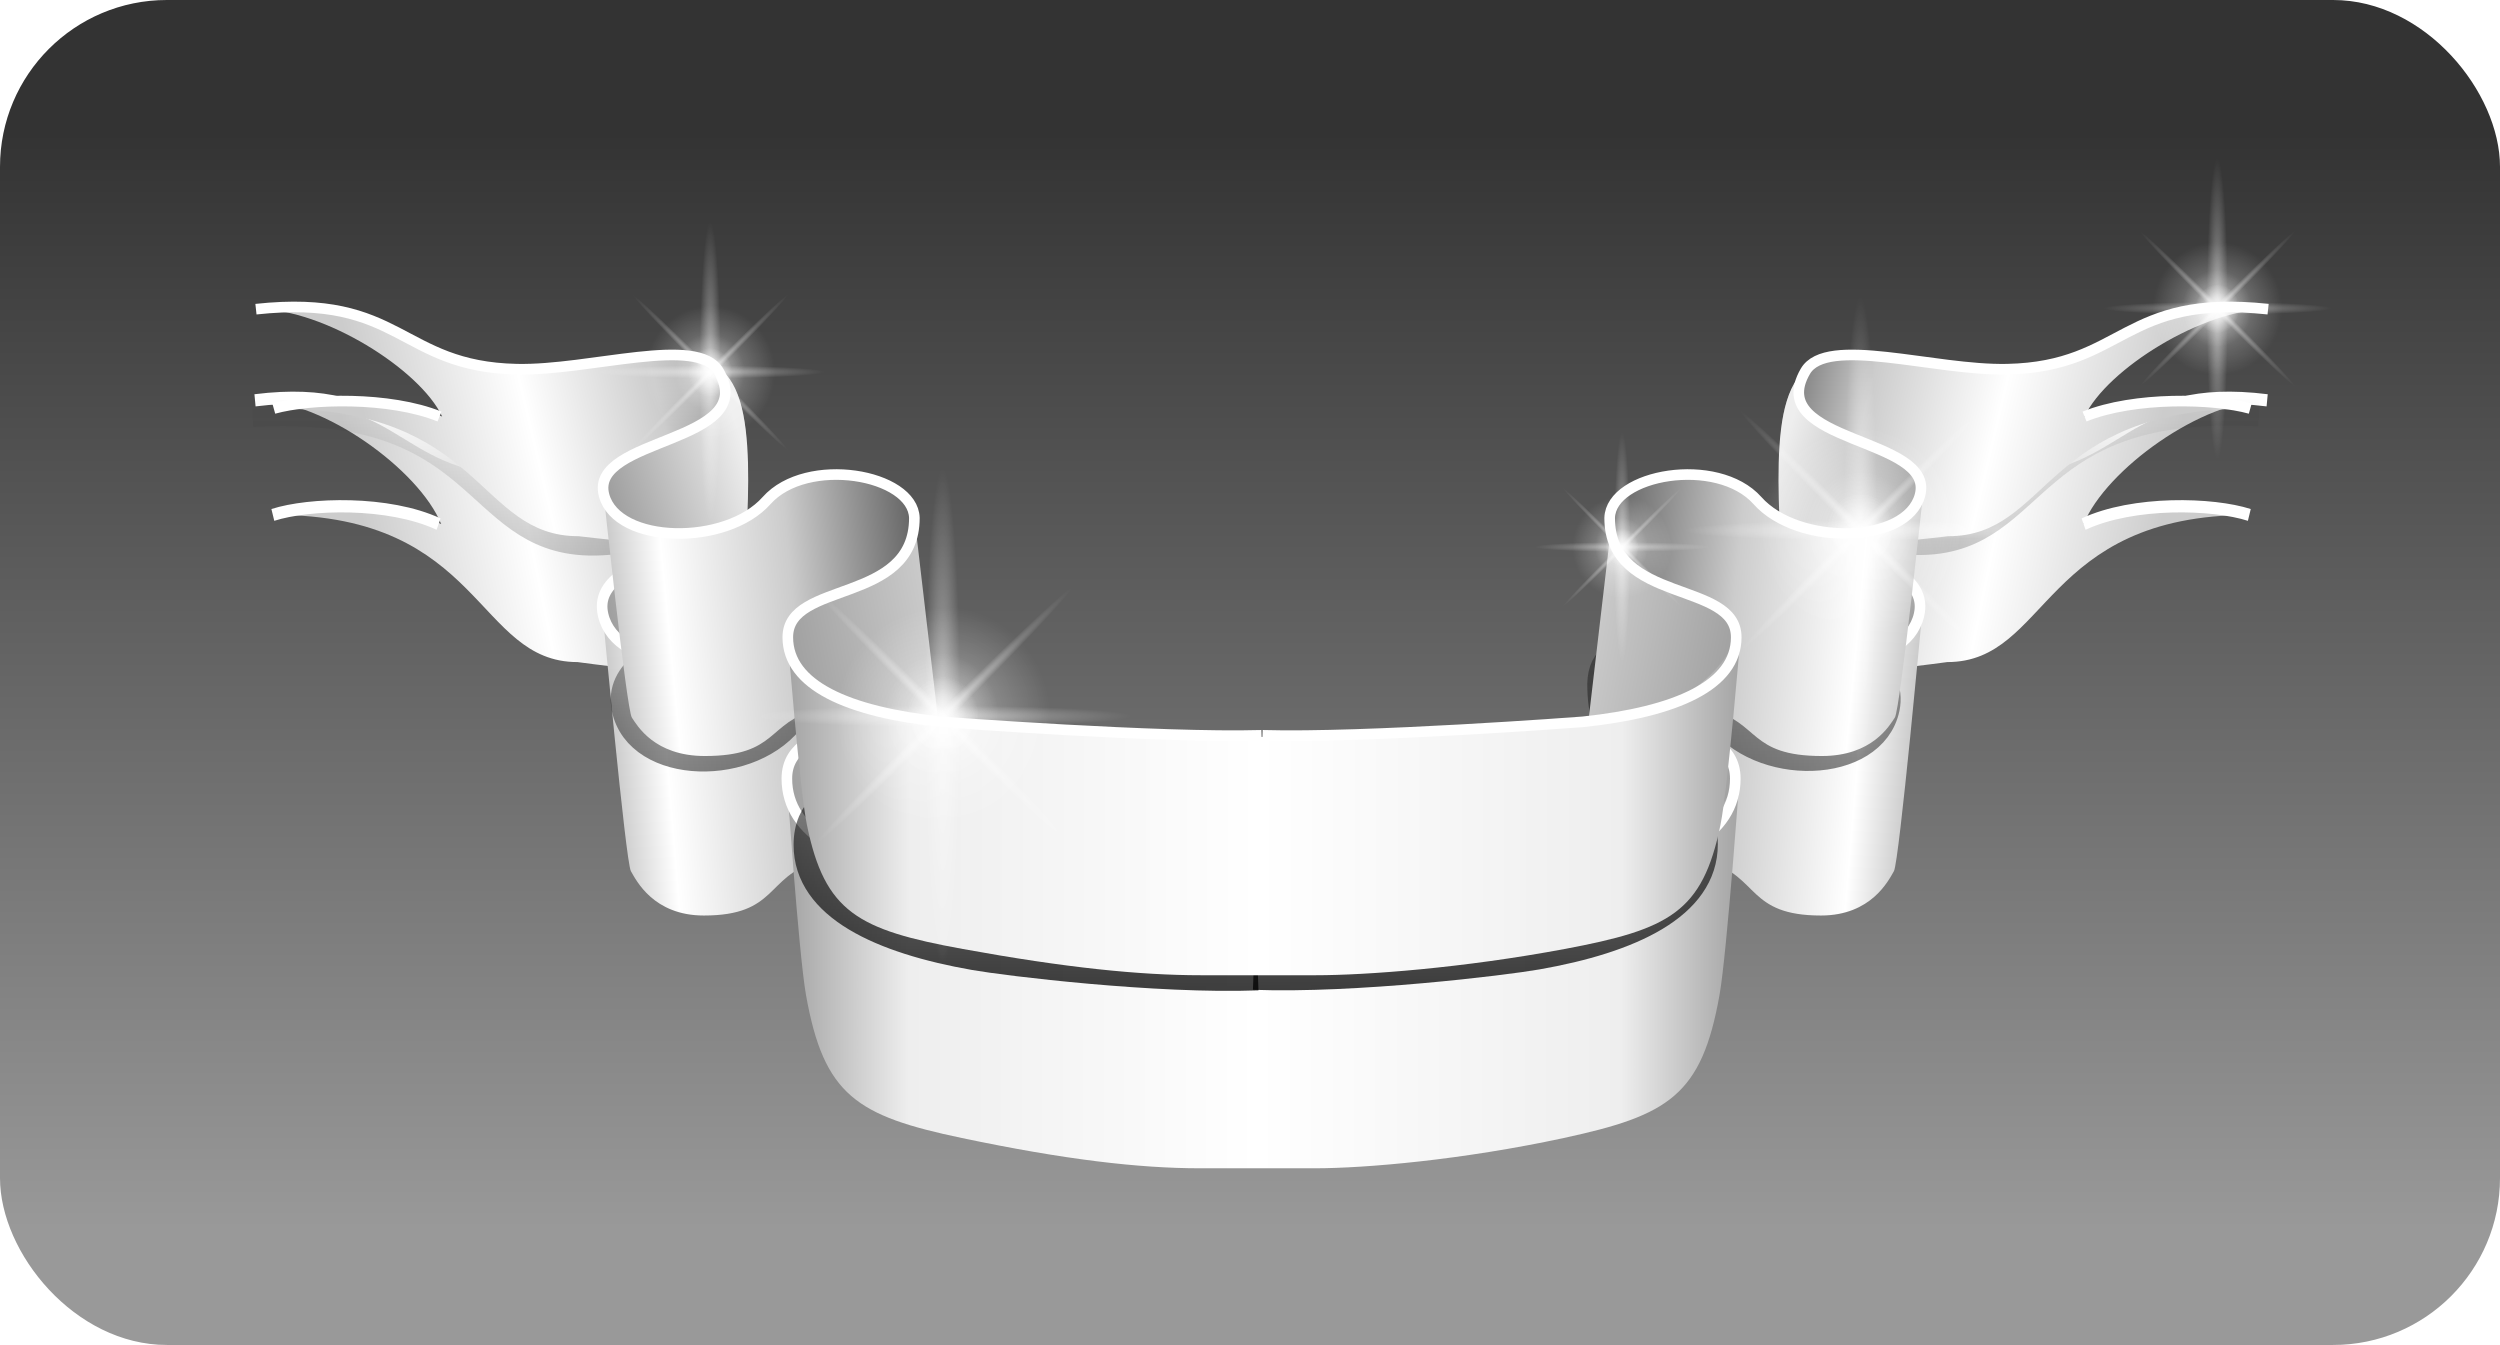
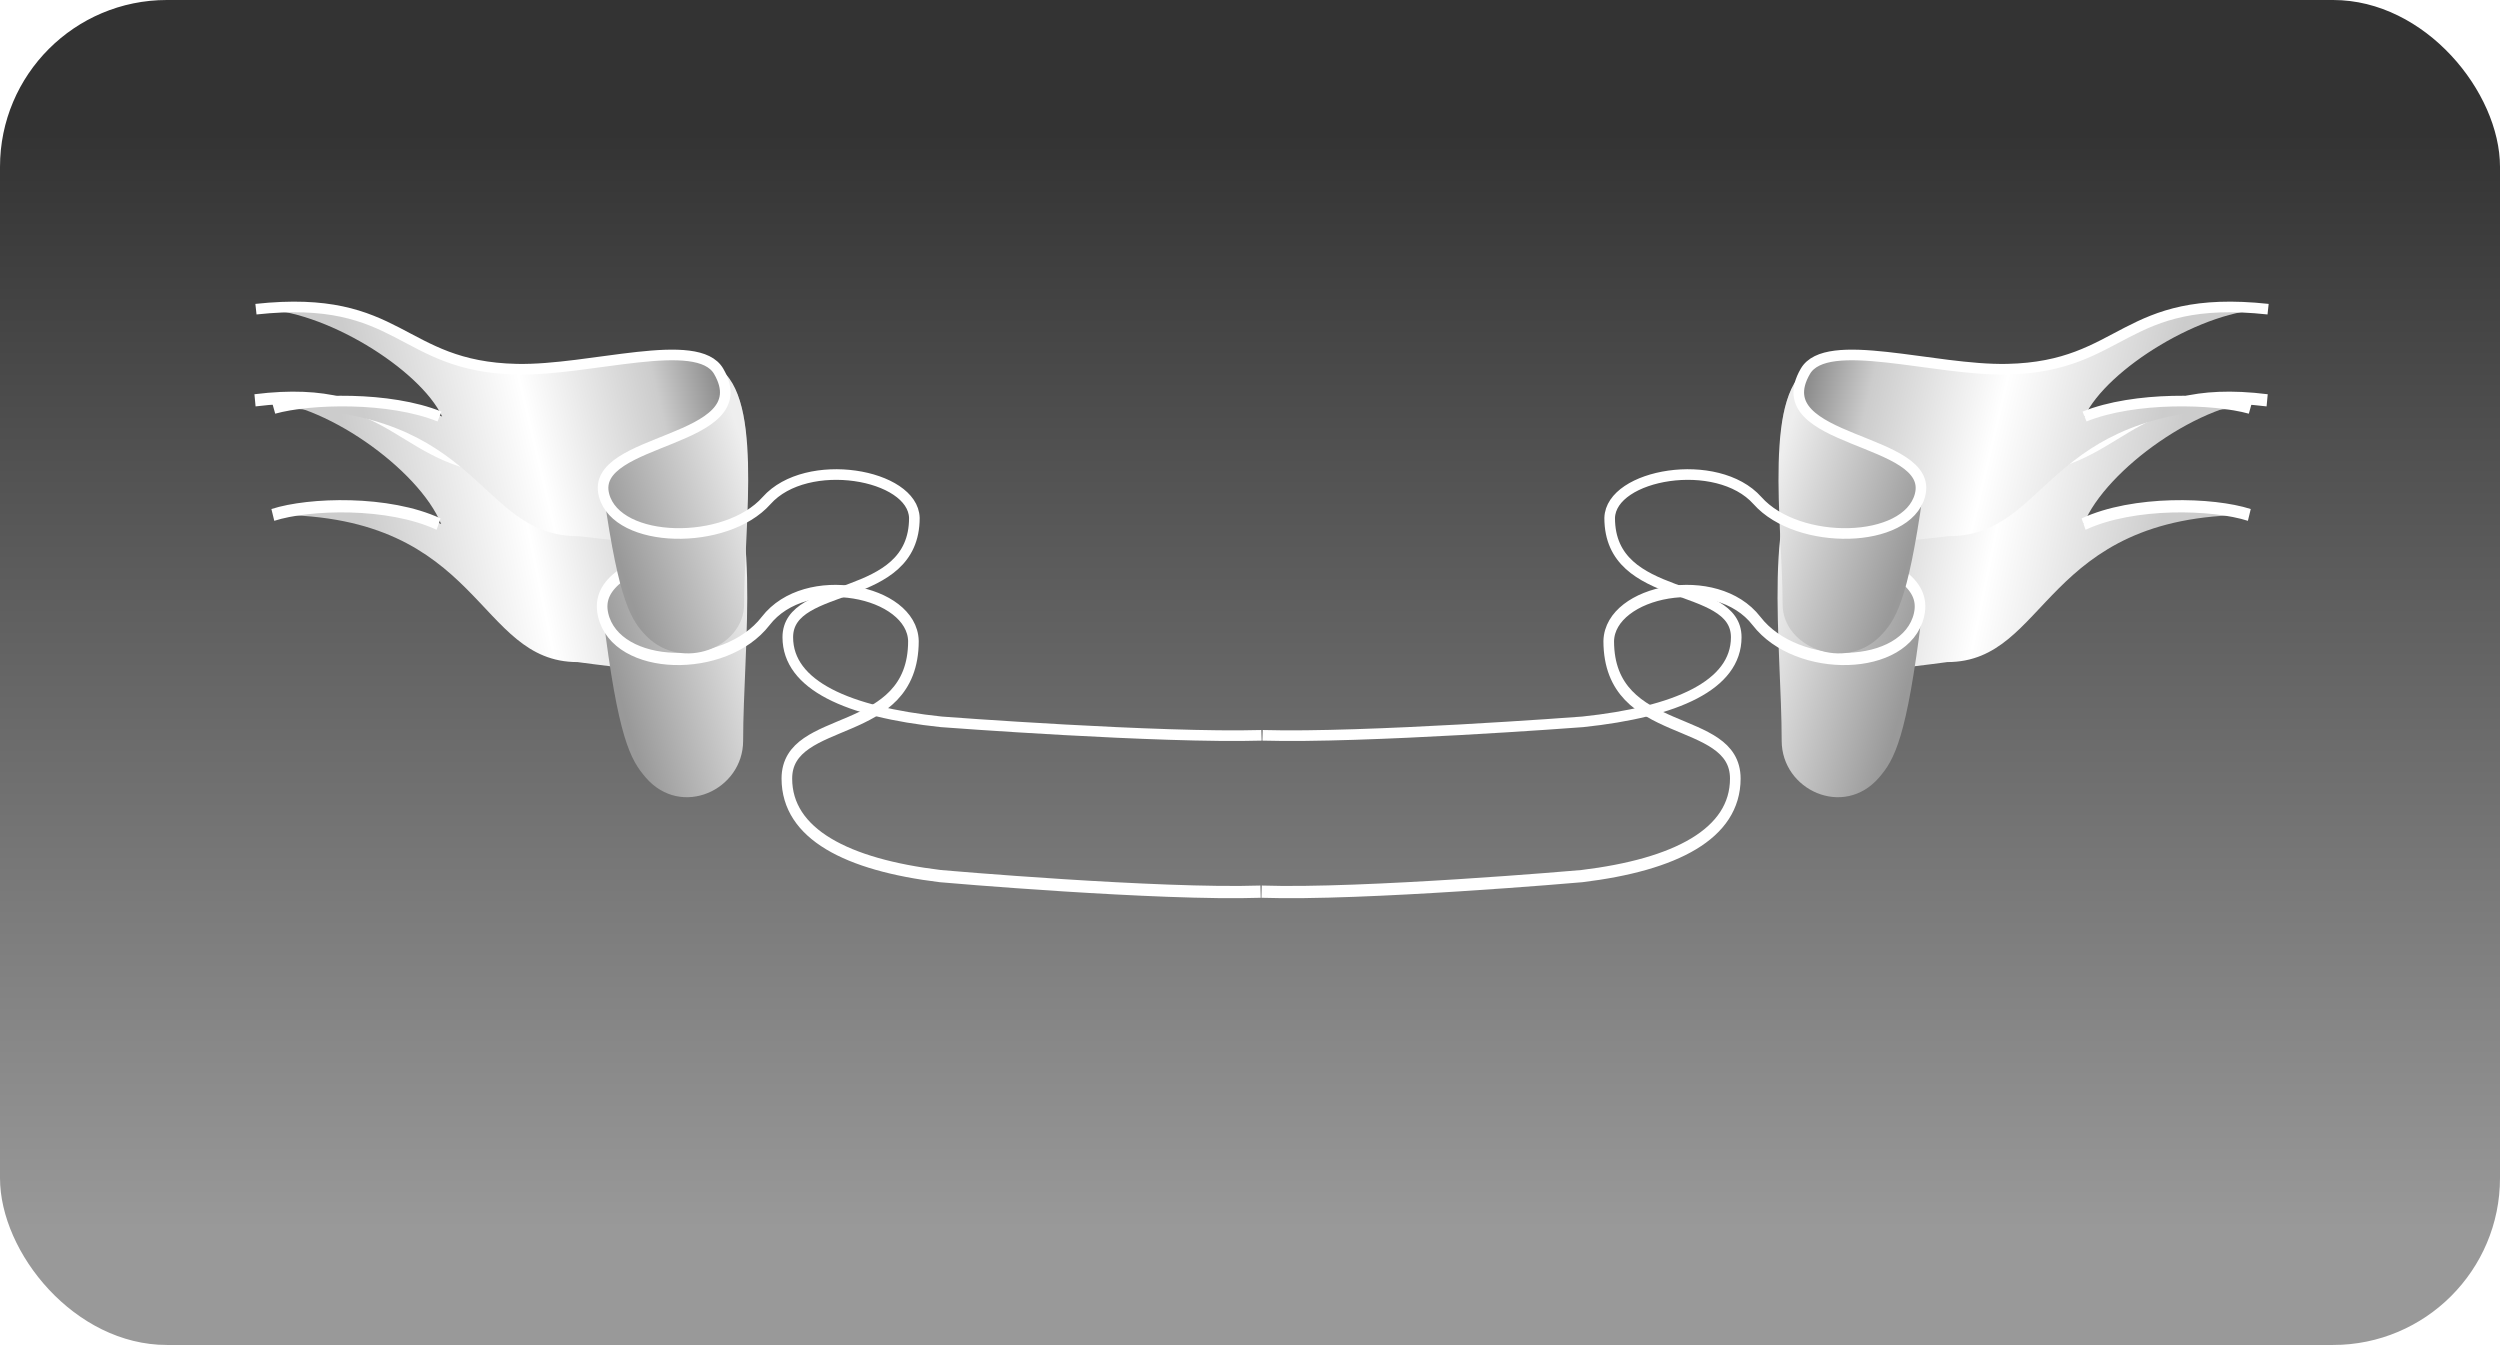
<svg xmlns="http://www.w3.org/2000/svg" xmlns:xlink="http://www.w3.org/1999/xlink" viewBox="0 0 471.09 253.44" version="1.0">
  <defs>
    <linearGradient id="a" y2="576.58" gradientUnits="userSpaceOnUse" x2="127" gradientTransform="translate(-67.868 -344.97)" y1="370" x1="127">
      <stop offset="0" stop-color="#333" />
      <stop offset="1" stop-color="#999" />
    </linearGradient>
    <linearGradient id="e" y2="400.89" gradientUnits="userSpaceOnUse" x2="550.12" gradientTransform="translate(-495.6 -326.46)" y1="549.18" x1="550.12">
      <stop offset="0" />
      <stop offset="1" stop-opacity="0" />
    </linearGradient>
    <linearGradient id="g" y2="399.18" gradientUnits="userSpaceOnUse" x2="631.2" y1="414.68" x1="565.7">
      <stop offset="0" stop-color="#ccc" />
      <stop offset=".447" stop-color="#fff" />
      <stop offset=".814" stop-color="#ccc" />
      <stop offset="1" stop-color="#888" />
    </linearGradient>
    <linearGradient id="h" y2="422.99" gradientUnits="userSpaceOnUse" x2="608.61" y1="414.25" x1="635.93">
      <stop offset="0" stop-color="#eee" />
      <stop offset="1" stop-color="#999" />
    </linearGradient>
    <linearGradient id="i" y2="447.75" gradientUnits="userSpaceOnUse" x2="669.01" y1="453.25" x1="612">
      <stop offset="0" stop-color="#ccc" />
      <stop offset=".168" stop-color="#fff" />
      <stop offset=".584" stop-color="#ccc" />
      <stop offset="1" stop-color="#666" />
    </linearGradient>
    <linearGradient id="j" y2="450.68" gradientUnits="userSpaceOnUse" x2="639.38" y1="444.22" x1="672.03">
      <stop offset="0" stop-color="#ccc" />
      <stop offset="1" stop-color="#999" />
    </linearGradient>
    <linearGradient id="k" y2="478.28" gradientUnits="userSpaceOnUse" x2="823.02" y1="478.28" x1="643.36">
      <stop offset="0" stop-color="#a3a3a3" />
      <stop offset=".128" stop-color="#eee" />
      <stop offset=".494" stop-color="#fff" />
      <stop offset=".875" stop-color="#eee" />
      <stop offset="1" stop-color="#a3a3a3" />
    </linearGradient>
    <filter id="m" y="-.075" x="-.281" height="1.149" width="1.561">
      <feGaussianBlur stdDeviation="6.429" />
    </filter>
    <filter id="d">
      <feGaussianBlur stdDeviation="2.218" />
    </filter>
    <radialGradient id="n" gradientUnits="userSpaceOnUse" cy="281.75" cx="585.5" gradientTransform="matrix(1 0 0 3.764 0 -778.65)" r="27.5">
      <stop offset="0" stop-color="#fff" />
      <stop offset="1" stop-color="#fff" stop-opacity="0" />
    </radialGradient>
  </defs>
  <rect rx="31.451" ry="31.451" height="253.44" width="471.09" enable-background="new" fill="url(#a)" />
  <use xlink:href="#b" transform="matrix(1 0 0 1.153 -.177 8.261)" height="1052.362" width="744.094" opacity=".11" />
  <use xlink:href="#c" transform="matrix(-1 0 0 1 473.24 -.105)" height="468.248" width="460.094" enable-background="new" />
-   <path id="c" d="M237.05 184.12c-19.09.72-47.31-2.72-53.43-3.8-17.55-3.07-31.58-9.4-31.58-21.11 0-13.96 19.6-9.03 19.6-30.23-.24-10.7-14.42-5.19-22 5.86-7.66 11.17-29.4 10.67-31.88-1.3-2.95-14.32 31.6-13.84 23.73-31.54-3.97-8.901-16.78.57-30.63.18-22.166-.62-19.206-26.656-63.284-24.219" enable-background="new" filter="url(#d)" stroke="url(#e)" stroke-width="5" fill="none" />
  <g id="b" transform="translate(-494.94 -327.04)">
    <use xlink:href="#f" transform="matrix(-1 0 0 1 1466 0)" height="468.248" width="460.094" />
    <g id="f" fill-rule="evenodd">
      <path d="M543.67 385.3c27.47-2.97 26.97 11.31 49.15 11.31 21.93 0 42.82-12.47 42.82 16.11l-.12 12.46c-.07 7.18-25.76 3.51-31.57 2.9-19.15 0-17.85-24.05-56.92-24.05 6.87-1.92 21.84-2.3 31.23 1.5-4.22-8.96-22.38-20.23-34.59-20.23z" fill="url(#g)" />
      <path d="M616.84 446.99c6.66 6.65 18.31 2 18.31-6.05 0-15.3 3.91-40.72-5.79-45.12 10.92 15.08-23.11 12.77-20.62 24.56 2.85 20.11 5.14 23.65 8.1 26.61z" fill="url(#h)" />
-       <path d="M608.61 419.47s4.39 41.28 5.39 42.78 4.25 7.25 13.75 7.25c13.83 0 11.67-6.31 21.09-8.76 6.54-1.71 20.03-2.2 19.65-10.24l-1.24-25.87c-.39-8.25-19.78-11.78-27.36-3.26-7.66 8.61-28.22 9.76-31.28-1.9z" fill="url(#i)" />
-       <path d="M653.84 473.74c6.66 6.65 19.08-.75 18.15-8.74l-4.74-40.45c0 16.59-23.89 11.32-23.89 22.84 1.34 20.12 7.52 23.39 10.48 26.35z" fill="url(#j)" />
    </g>
-     <path d="M742.85 510.81h-21.56c-11.59 0-25.53-1.41-44.94-4.95-19.74-3.6-25.98-6.92-29.35-23.34-1.41-6.89-3.64-35.35-3.64-35.35 0 11.29 17.46 14.4 28.92 15.91 15.09 1.98 32.22 2.83 47.53 2.83h24.52c11.39 0 34.44-.85 49.52-2.83 11.47-1.51 22.81-3.54 29.17-17.33 0 0-2.47 29.88-3.89 36.77-3.37 16.42-9.62 19.64-29.34 23.34-19.13 3.58-37.36 4.95-46.94 4.95z" fill-rule="evenodd" fill="url(#k)" />
    <path id="l" d="M732.65 465.6c-19.09.56-59.81-2.49-60.34-2.54-17.66-1.86-28.92-6.91-28.92-15.94 0-10.77 23.85-6.14 23.85-22.49-.24-8.25-20.27-11.78-27.85-3.26-7.66 8.61-28.15 8.23-30.62-1-2.96-11.04 29.48-9.71 21.6-23.35-3.96-6.87-24.21-.11-38.05-.41-22.17-.48-21.68-14.28-49.15-11.31m3.36 18.73c6.87-1.92 21.84-2.3 31.23 1.5" stroke="#fff" stroke-width="2" fill="none" />
    <use xlink:href="#l" transform="matrix(-1 0 0 1 1465.5 0)" height="468.248" width="460.094" />
  </g>
  <g id="p" transform="translate(72.228 -87.392) scale(.426)">
-     <path id="o" d="M613 281.75c0 57.16-12.31 103.5-27.5 103.5S558 338.91 558 281.75s12.31-103.5 27.5-103.5 27.5 46.34 27.5 103.5z" transform="matrix(.268 0 0 1 496.44 158.18)" opacity=".661" filter="url(#m)" fill="url(#n)" />
    <use xlink:href="#o" transform="matrix(0 .605 -.758 0 987.03 44.501)" height="468.248" width="747.094" />
    <use xlink:href="#o" transform="matrix(6.053 0 0 .443 -3301.3 245.11)" height="468.248" width="747.094" />
    <use xlink:href="#o" transform="matrix(3.229 0 0 .256 -1456.6 327.34)" height="468.248" width="747.094" />
    <use xlink:href="#o" transform="matrix(1.399 0 0 .111 -260.84 391.15)" height="468.248" width="747.094" />
    <use xlink:href="#o" transform="matrix(2.053 0 0 .163 -687.94 368.36)" height="468.248" width="747.094" />
    <use xlink:href="#o" transform="matrix(2.053 0 0 .163 -687.94 368.36)" height="468.248" width="747.094" />
    <use xlink:href="#o" transform="matrix(-.244 -.244 .515 -.515 586.5 825.76)" height="468.248" width="747.094" opacity=".476" />
    <use xlink:href="#o" transform="matrix(.244 -.244 .515 .515 267.53 373.05)" height="468.248" width="747.094" opacity=".476" />
  </g>
  <use xlink:href="#p" transform="translate(-91.229 5.92) scale(.642)" height="1052.362" width="744.094" />
  <use xlink:href="#p" transform="translate(192.77 -6.08) scale(.642)" height="1052.362" width="744.094" />
  <use xlink:href="#p" transform="translate(133.18 53.887) scale(.492)" height="1052.362" width="744.094" />
  <use xlink:href="#p" transform="translate(-193.96 29.013) scale(1.06)" height="1052.362" width="744.094" />
</svg>